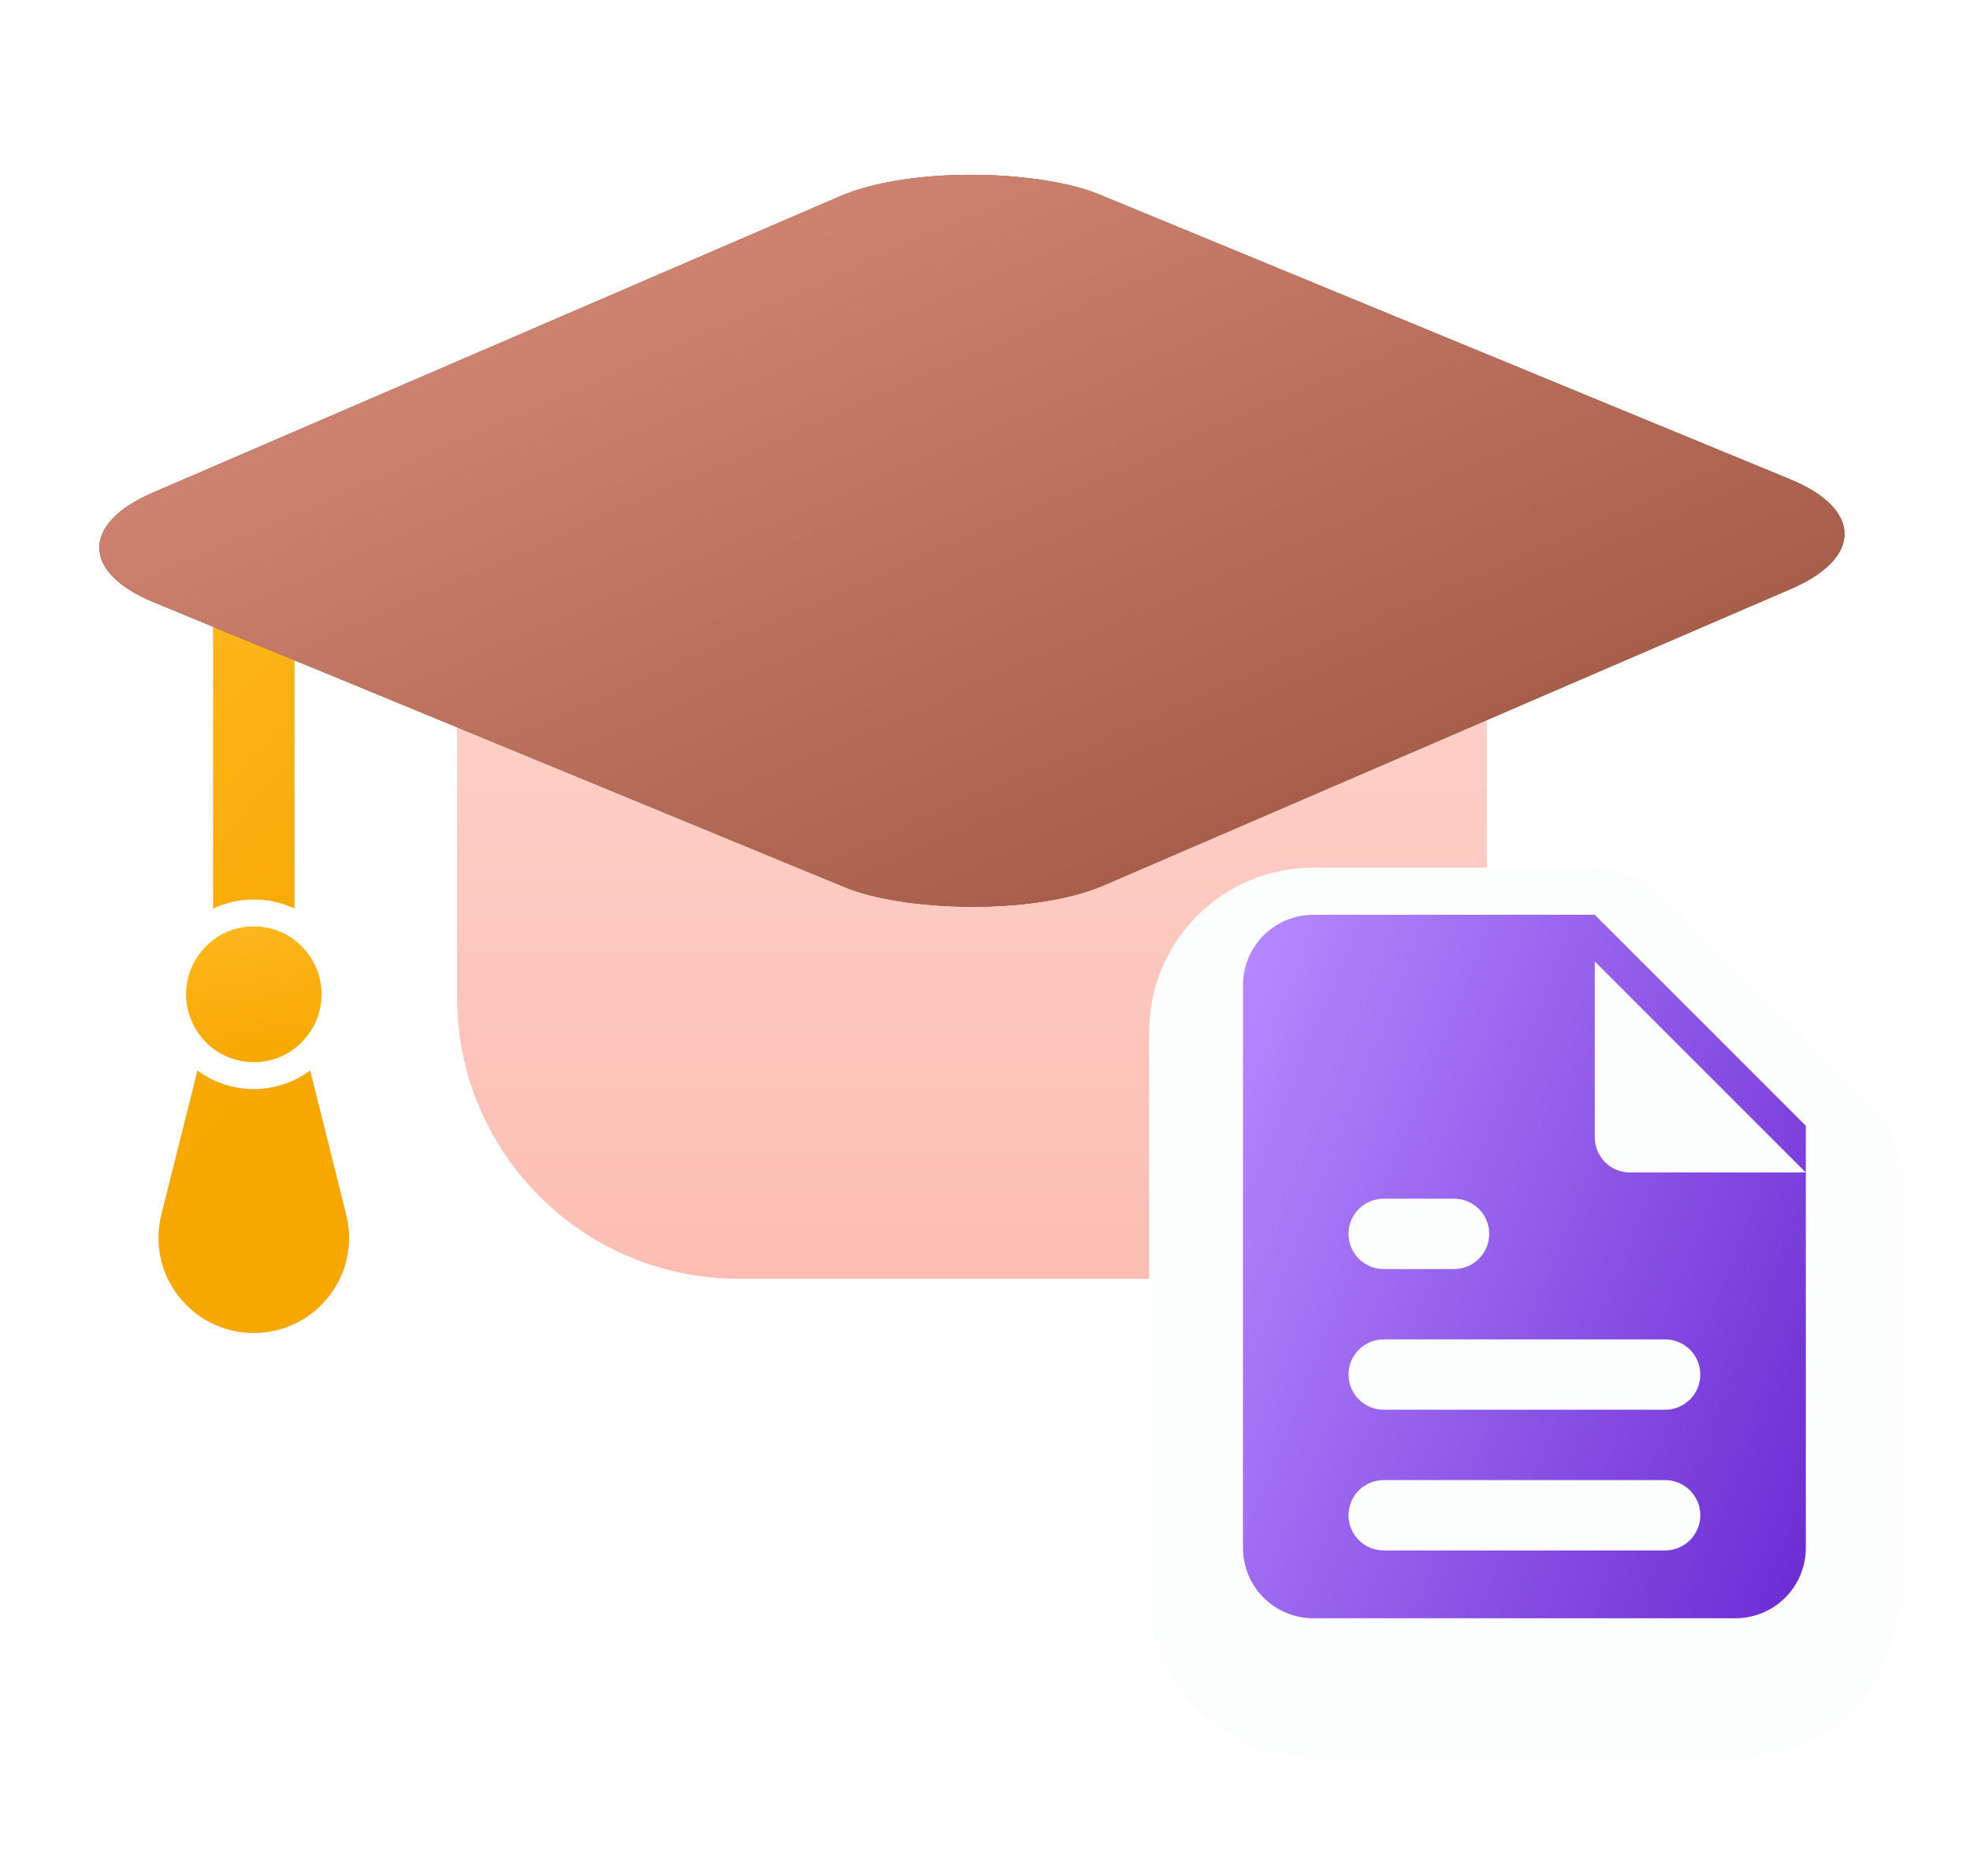
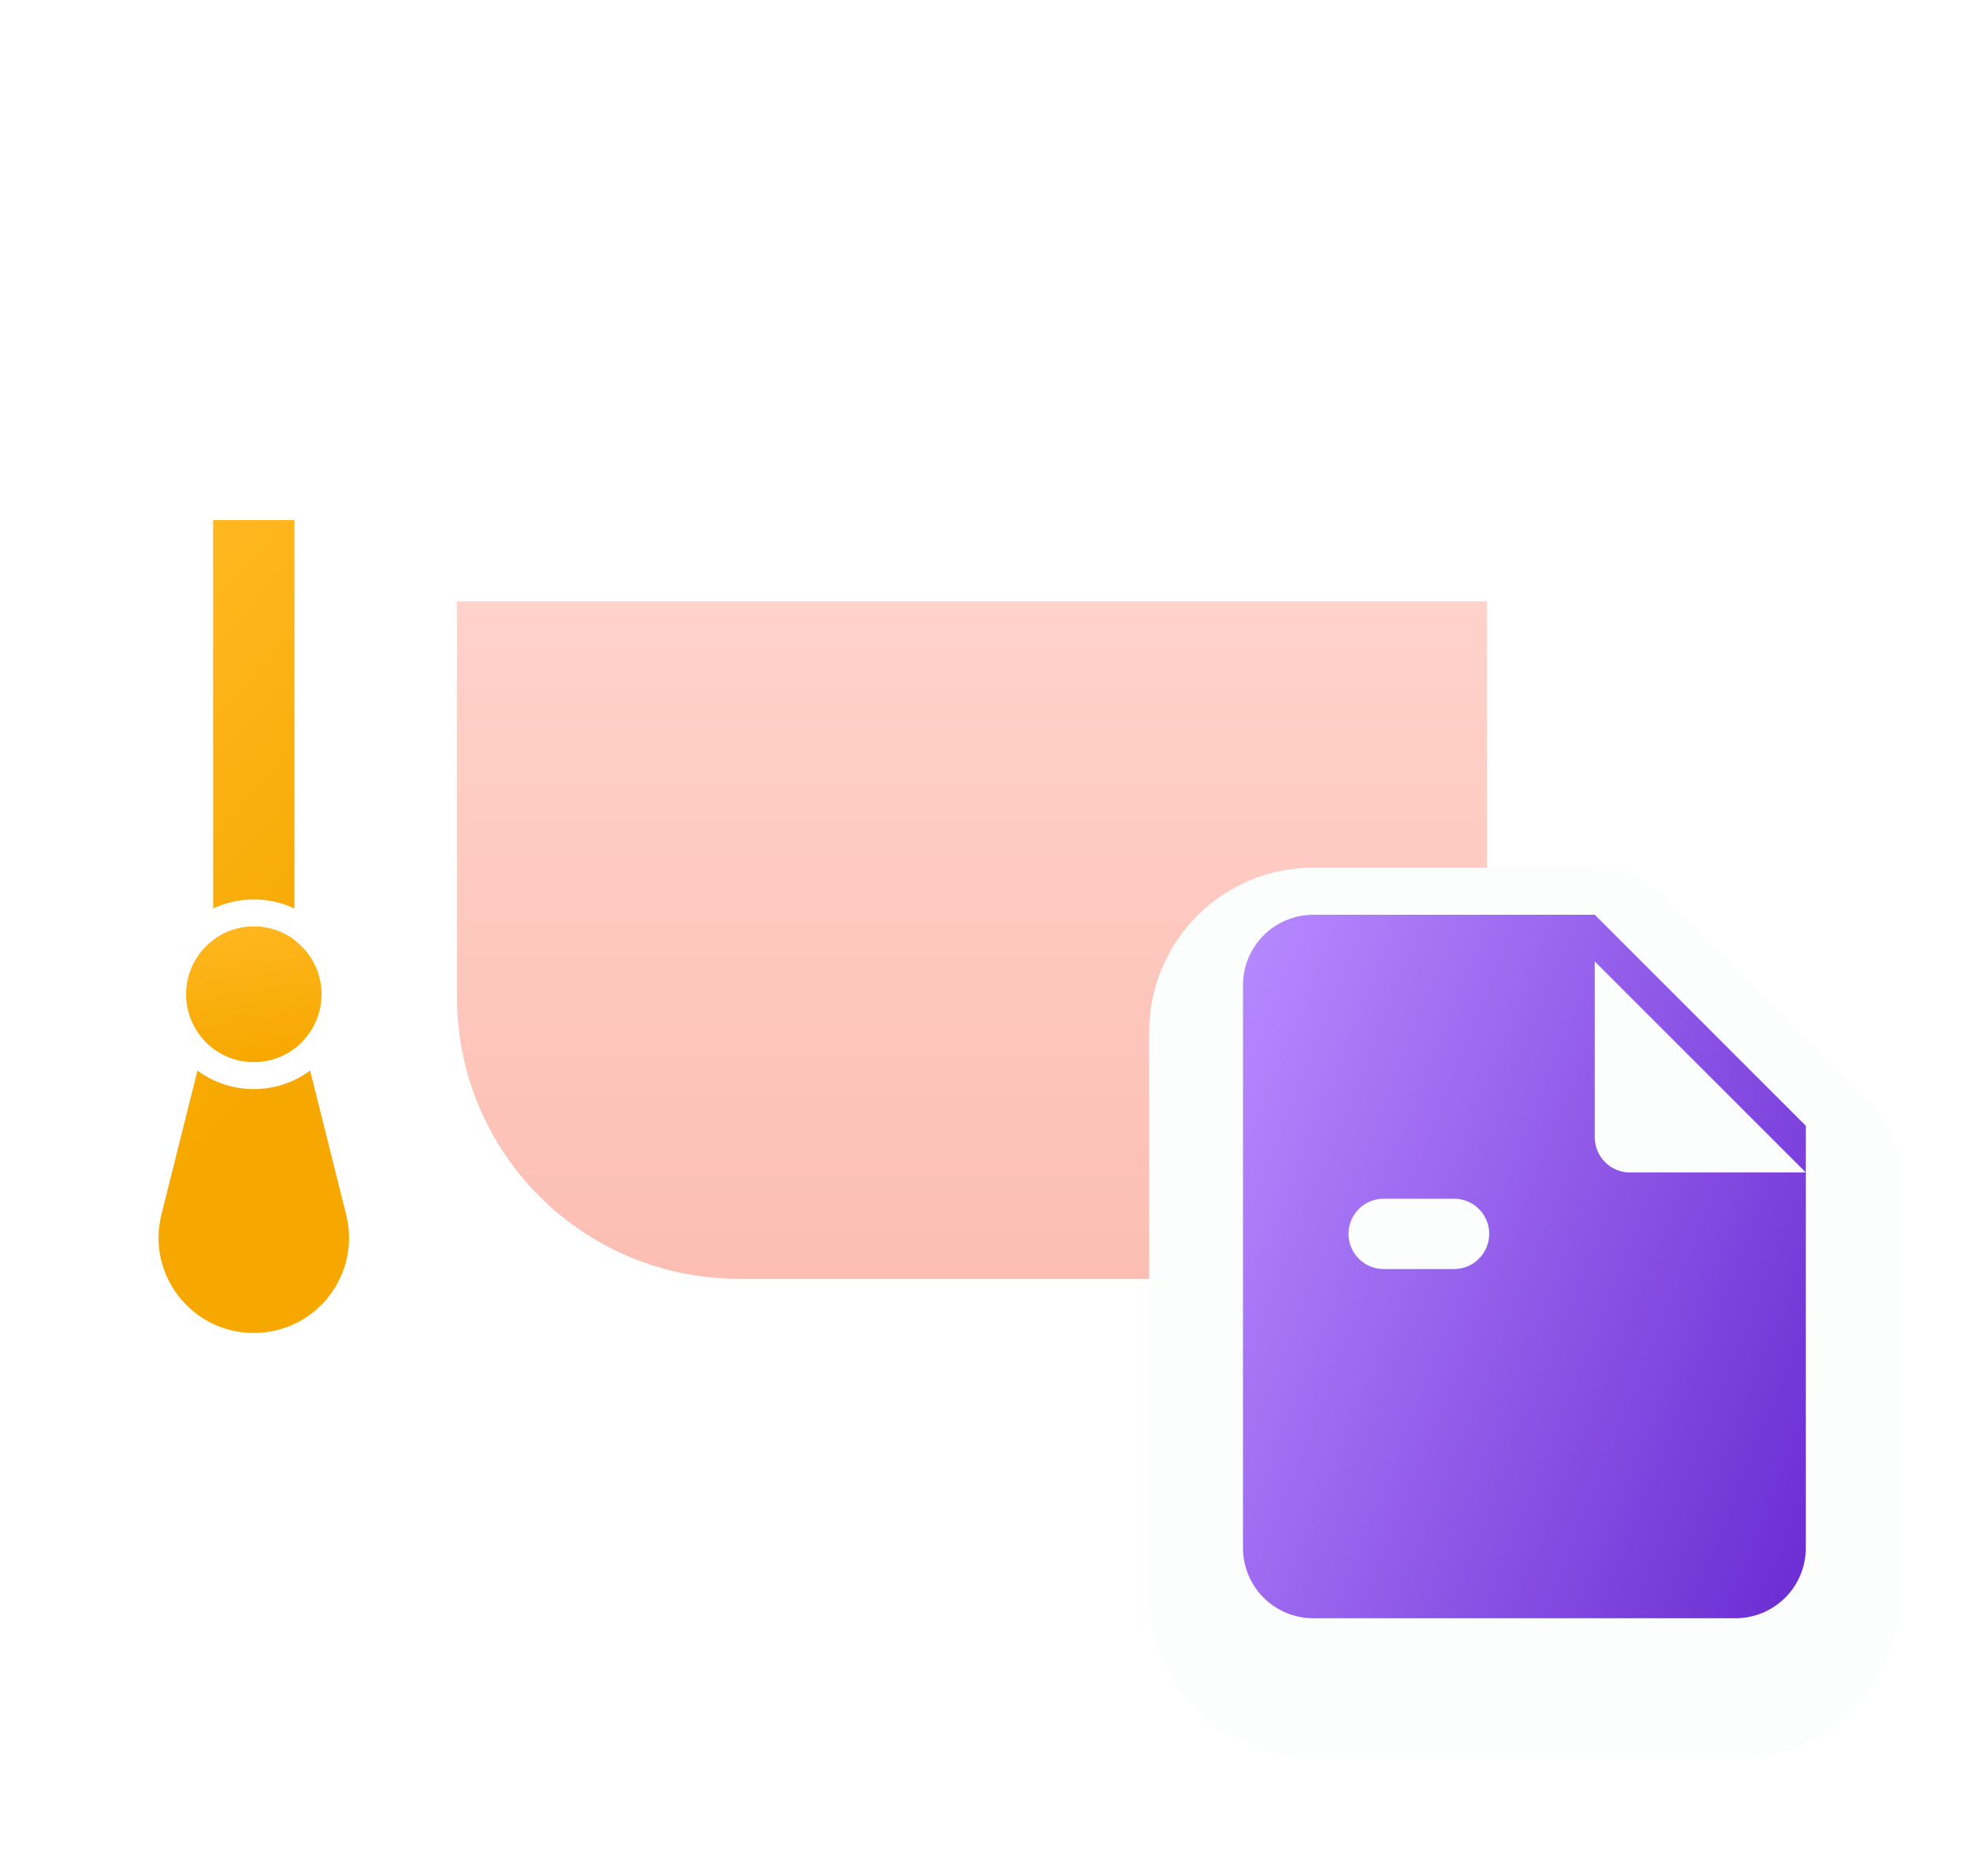
<svg xmlns="http://www.w3.org/2000/svg" width="42" height="40" viewBox="0 0 42 40" fill="none">
  <g filter="url(#filter0_i_1840_29771)">
    <path d="M9.744 13.978H31.7V22.422C31.7 25.736 29.014 28.422 25.7 28.422H15.744C12.431 28.422 9.744 25.736 9.744 22.422V13.978Z" fill="url(#paint0_linear_1840_29771)" />
  </g>
  <g filter="url(#filter1_i_1840_29771)">
-     <path fill-rule="evenodd" clip-rule="evenodd" d="M4.544 11.667H6.278L6.278 19.95C6.015 19.825 5.721 19.756 5.411 19.756C5.101 19.756 4.807 19.825 4.544 19.95L4.544 11.667ZM4.367 22.776L4.544 22.067V20.622C4.786 20.441 5.086 20.333 5.411 20.333C5.736 20.333 6.036 20.441 6.278 20.622V22.067L6.455 22.776C6.192 23.051 5.821 23.222 5.411 23.222C5 23.222 4.63 23.051 4.367 22.776ZM4.21 23.405L3.441 26.478C3.121 27.759 4.09 29 5.411 29C6.732 29 7.701 27.759 7.38 26.478L6.612 23.405C6.276 23.653 5.861 23.8 5.411 23.8C4.961 23.8 4.546 23.653 4.21 23.405Z" fill="#D9D9D9" />
    <path fill-rule="evenodd" clip-rule="evenodd" d="M4.544 11.667H6.278L6.278 19.95C6.015 19.825 5.721 19.756 5.411 19.756C5.101 19.756 4.807 19.825 4.544 19.95L4.544 11.667ZM4.367 22.776L4.544 22.067V20.622C4.786 20.441 5.086 20.333 5.411 20.333C5.736 20.333 6.036 20.441 6.278 20.622V22.067L6.455 22.776C6.192 23.051 5.821 23.222 5.411 23.222C5 23.222 4.63 23.051 4.367 22.776ZM4.21 23.405L3.441 26.478C3.121 27.759 4.09 29 5.411 29C6.732 29 7.701 27.759 7.38 26.478L6.612 23.405C6.276 23.653 5.861 23.8 5.411 23.8C4.961 23.8 4.546 23.653 4.21 23.405Z" fill="url(#paint1_linear_1840_29771)" />
  </g>
  <g filter="url(#filter2_i_1840_29771)">
    <circle cx="5.411" cy="21.778" r="1.444" fill="url(#paint2_linear_1840_29771)" />
  </g>
  <g filter="url(#filter3_ii_1840_29771)">
-     <rect width="21.956" height="21.956" rx="3" transform="matrix(0.918 -0.396 0.924 0.381 0.5 11.695)" fill="url(#paint3_linear_1840_29771)" />
-     <rect width="21.956" height="21.956" rx="3" transform="matrix(0.918 -0.396 0.924 0.381 0.5 11.695)" fill="url(#paint4_linear_1840_29771)" />
-   </g>
+     </g>
  <path fill-rule="evenodd" clip-rule="evenodd" d="M34 20.5H34L38.5 25V34C38.5 34.398 38.342 34.779 38.061 35.061C37.779 35.342 37.398 35.5 37 35.5H28C27.602 35.5 27.221 35.342 26.939 35.061C26.658 34.779 26.5 34.398 26.5 34V22C26.5 21.602 26.658 21.221 26.939 20.939C27.221 20.658 27.602 20.5 28 20.5H34Z" fill="#FCFDFD" />
  <path d="M34 20.5L35.414 19.086C35.039 18.711 34.53 18.5 34 18.5V20.5ZM38.5 25H40.5C40.5 24.47 40.289 23.961 39.914 23.586L38.5 25ZM38.061 35.061L36.646 33.646L36.646 33.646L38.061 35.061ZM26.939 35.061L28.354 33.646L28.354 33.646L26.939 35.061ZM26.939 20.939L28.354 22.354L28.354 22.354L26.939 20.939ZM34 18.5H34V22.5H34V18.5ZM39.914 23.586L35.414 19.086L32.586 21.914L37.086 26.414L39.914 23.586ZM40.5 34V25H36.5V34H40.5ZM39.475 36.475C40.131 35.818 40.5 34.928 40.5 34H36.5C36.5 33.867 36.553 33.74 36.646 33.646L39.475 36.475ZM37 37.5C37.928 37.5 38.819 37.131 39.475 36.475L36.646 33.646C36.74 33.553 36.867 33.5 37 33.5V37.5ZM28 37.5H37V33.5H28V37.5ZM25.525 36.475C26.181 37.131 27.072 37.5 28 37.5V33.5C28.133 33.5 28.26 33.553 28.354 33.646L25.525 36.475ZM24.5 34C24.5 34.928 24.869 35.818 25.525 36.475L28.354 33.646C28.447 33.74 28.5 33.867 28.5 34H24.5ZM24.5 22V34H28.5V22H24.5ZM25.525 19.525C24.869 20.181 24.5 21.072 24.5 22H28.5C28.5 22.133 28.447 22.26 28.354 22.354L25.525 19.525ZM28 18.5C27.072 18.5 26.181 18.869 25.525 19.525L28.354 22.354C28.26 22.447 28.133 22.5 28 22.5V18.5ZM34 18.5H28V22.5H34V18.5Z" fill="#FCFDFD" />
  <g filter="url(#filter4_i_1840_29771)">
    <path d="M34 20.5H28C27.602 20.5 27.221 20.658 26.939 20.939C26.658 21.221 26.5 21.602 26.5 22V34C26.5 34.398 26.658 34.779 26.939 35.061C27.221 35.342 27.602 35.5 28 35.5H37C37.398 35.5 37.779 35.342 38.061 35.061C38.342 34.779 38.5 34.398 38.5 34V25L34 20.5Z" fill="url(#paint5_linear_1840_29771)" />
  </g>
  <path d="M34 20.5V24.25C34 24.664 34.336 25 34.75 25H38.5" fill="#FCFDFD" />
  <g filter="url(#filter5_di_1840_29771)">
-     <path fill-rule="evenodd" clip-rule="evenodd" d="M28.75 28.75C28.75 28.336 29.086 28 29.5 28H35.5C35.914 28 36.25 28.336 36.25 28.75C36.25 29.164 35.914 29.5 35.5 29.5H29.5C29.086 29.5 28.75 29.164 28.75 28.75Z" fill="#FCFDFD" />
-   </g>
+     </g>
  <g filter="url(#filter6_di_1840_29771)">
-     <path fill-rule="evenodd" clip-rule="evenodd" d="M28.75 31.75C28.75 31.336 29.086 31 29.5 31H35.5C35.914 31 36.25 31.336 36.25 31.75C36.25 32.164 35.914 32.5 35.5 32.5H29.5C29.086 32.5 28.75 32.164 28.75 31.75Z" fill="#FCFDFD" />
-   </g>
+     </g>
  <g filter="url(#filter7_di_1840_29771)">
    <path fill-rule="evenodd" clip-rule="evenodd" d="M28.75 25.75C28.75 25.336 29.086 25 29.5 25H31C31.414 25 31.75 25.336 31.75 25.75C31.75 26.164 31.414 26.5 31 26.5H29.5C29.086 26.5 28.75 26.164 28.75 25.75Z" fill="#FCFDFD" />
  </g>
  <defs>
    <filter id="filter0_i_1840_29771" x="9.744" y="12.822" width="21.956" height="15.6" filterUnits="userSpaceOnUse" color-interpolation-filters="sRGB">
      <feFlood flood-opacity="0" result="BackgroundImageFix" />
      <feBlend mode="normal" in="SourceGraphic" in2="BackgroundImageFix" result="shape" />
      <feColorMatrix in="SourceAlpha" type="matrix" values="0 0 0 0 0 0 0 0 0 0 0 0 0 0 0 0 0 0 127 0" result="hardAlpha" />
      <feOffset dy="-1.156" />
      <feGaussianBlur stdDeviation="1.5" />
      <feComposite in2="hardAlpha" operator="arithmetic" k2="-1" k3="1" />
      <feColorMatrix type="matrix" values="0 0 0 0 1 0 0 0 0 0.656 0 0 0 0 0.583 0 0 0 1 0" />
      <feBlend mode="normal" in2="shape" result="effect1_innerShadow_1840_29771" />
    </filter>
    <filter id="filter1_i_1840_29771" x="3.38" y="11.089" width="4.062" height="17.911" filterUnits="userSpaceOnUse" color-interpolation-filters="sRGB">
      <feFlood flood-opacity="0" result="BackgroundImageFix" />
      <feBlend mode="normal" in="SourceGraphic" in2="BackgroundImageFix" result="shape" />
      <feColorMatrix in="SourceAlpha" type="matrix" values="0 0 0 0 0 0 0 0 0 0 0 0 0 0 0 0 0 0 127 0" result="hardAlpha" />
      <feOffset dy="-0.578" />
      <feGaussianBlur stdDeviation="0.289" />
      <feComposite in2="hardAlpha" operator="arithmetic" k2="-1" k3="1" />
      <feColorMatrix type="matrix" values="0 0 0 0 0.984 0 0 0 0 0.507 0 0 0 0 0.067 0 0 0 1 0" />
      <feBlend mode="normal" in2="shape" result="effect1_innerShadow_1840_29771" />
    </filter>
    <filter id="filter2_i_1840_29771" x="3.967" y="19.756" width="2.889" height="3.467" filterUnits="userSpaceOnUse" color-interpolation-filters="sRGB">
      <feFlood flood-opacity="0" result="BackgroundImageFix" />
      <feBlend mode="normal" in="SourceGraphic" in2="BackgroundImageFix" result="shape" />
      <feColorMatrix in="SourceAlpha" type="matrix" values="0 0 0 0 0 0 0 0 0 0 0 0 0 0 0 0 0 0 127 0" result="hardAlpha" />
      <feOffset dy="-0.578" />
      <feGaussianBlur stdDeviation="0.289" />
      <feComposite in2="hardAlpha" operator="arithmetic" k2="-1" k3="1" />
      <feColorMatrix type="matrix" values="0 0 0 0 0.984 0 0 0 0 0.514 0 0 0 0 0.063 0 0 0 1 0" />
      <feBlend mode="normal" in2="shape" result="effect1_innerShadow_1840_29771" />
    </filter>
    <filter id="filter3_ii_1840_29771" x="2.119" y="2.527" width="37.218" height="18.014" filterUnits="userSpaceOnUse" color-interpolation-filters="sRGB">
      <feFlood flood-opacity="0" result="BackgroundImageFix" />
      <feBlend mode="normal" in="SourceGraphic" in2="BackgroundImageFix" result="shape" />
      <feColorMatrix in="SourceAlpha" type="matrix" values="0 0 0 0 0 0 0 0 0 0 0 0 0 0 0 0 0 0 127 0" result="hardAlpha" />
      <feOffset dy="-1.156" />
      <feGaussianBlur stdDeviation="0.578" />
      <feComposite in2="hardAlpha" operator="arithmetic" k2="-1" k3="1" />
      <feColorMatrix type="matrix" values="0 0 0 0 0 0 0 0 0 0 0 0 0 0 0 0 0 0 0.25 0" />
      <feBlend mode="normal" in2="shape" result="effect1_innerShadow_1840_29771" />
      <feColorMatrix in="SourceAlpha" type="matrix" values="0 0 0 0 0 0 0 0 0 0 0 0 0 0 0 0 0 0 127 0" result="hardAlpha" />
      <feOffset dy="1.156" />
      <feGaussianBlur stdDeviation="0.578" />
      <feComposite in2="hardAlpha" operator="arithmetic" k2="-1" k3="1" />
      <feColorMatrix type="matrix" values="0 0 0 0 0.846 0 0 0 0 0.579 0 0 0 0 0.511 0 0 0 1 0" />
      <feBlend mode="normal" in2="effect1_innerShadow_1840_29771" result="effect2_innerShadow_1840_29771" />
    </filter>
    <filter id="filter4_i_1840_29771" x="26.5" y="19.505" width="12" height="15.995" filterUnits="userSpaceOnUse" color-interpolation-filters="sRGB">
      <feFlood flood-opacity="0" result="BackgroundImageFix" />
      <feBlend mode="normal" in="SourceGraphic" in2="BackgroundImageFix" result="shape" />
      <feColorMatrix in="SourceAlpha" type="matrix" values="0 0 0 0 0 0 0 0 0 0 0 0 0 0 0 0 0 0 127 0" result="hardAlpha" />
      <feOffset dy="-0.995" />
      <feGaussianBlur stdDeviation="0.497" />
      <feComposite in2="hardAlpha" operator="arithmetic" k2="-1" k3="1" />
      <feColorMatrix type="matrix" values="0 0 0 0 0.377 0 0 0 0 0.108 0 0 0 0 0.812 0 0 0 1 0" />
      <feBlend mode="normal" in2="shape" result="effect1_innerShadow_1840_29771" />
    </filter>
    <filter id="filter5_di_1840_29771" x="28.044" y="27.5" width="8.912" height="3.765" filterUnits="userSpaceOnUse" color-interpolation-filters="sRGB">
      <feFlood flood-opacity="0" result="BackgroundImageFix" />
      <feColorMatrix in="SourceAlpha" type="matrix" values="0 0 0 0 0 0 0 0 0 0 0 0 0 0 0 0 0 0 127 0" result="hardAlpha" />
      <feOffset dy="1.059" />
      <feGaussianBlur stdDeviation="0.353" />
      <feComposite in2="hardAlpha" operator="out" />
      <feColorMatrix type="matrix" values="0 0 0 0 0 0 0 0 0 0 0 0 0 0 0 0 0 0 0.25 0" />
      <feBlend mode="normal" in2="BackgroundImageFix" result="effect1_dropShadow_1840_29771" />
      <feBlend mode="normal" in="SourceGraphic" in2="effect1_dropShadow_1840_29771" result="shape" />
      <feColorMatrix in="SourceAlpha" type="matrix" values="0 0 0 0 0 0 0 0 0 0 0 0 0 0 0 0 0 0 127 0" result="hardAlpha" />
      <feOffset dy="-0.5" />
      <feGaussianBlur stdDeviation="0.25" />
      <feComposite in2="hardAlpha" operator="arithmetic" k2="-1" k3="1" />
      <feColorMatrix type="matrix" values="0 0 0 0 0.513 0 0 0 0 0.729 0 0 0 0 0.838 0 0 0 1 0" />
      <feBlend mode="normal" in2="shape" result="effect2_innerShadow_1840_29771" />
    </filter>
    <filter id="filter6_di_1840_29771" x="28.044" y="30.5" width="8.912" height="3.765" filterUnits="userSpaceOnUse" color-interpolation-filters="sRGB">
      <feFlood flood-opacity="0" result="BackgroundImageFix" />
      <feColorMatrix in="SourceAlpha" type="matrix" values="0 0 0 0 0 0 0 0 0 0 0 0 0 0 0 0 0 0 127 0" result="hardAlpha" />
      <feOffset dy="1.059" />
      <feGaussianBlur stdDeviation="0.353" />
      <feComposite in2="hardAlpha" operator="out" />
      <feColorMatrix type="matrix" values="0 0 0 0 0 0 0 0 0 0 0 0 0 0 0 0 0 0 0.25 0" />
      <feBlend mode="normal" in2="BackgroundImageFix" result="effect1_dropShadow_1840_29771" />
      <feBlend mode="normal" in="SourceGraphic" in2="effect1_dropShadow_1840_29771" result="shape" />
      <feColorMatrix in="SourceAlpha" type="matrix" values="0 0 0 0 0 0 0 0 0 0 0 0 0 0 0 0 0 0 127 0" result="hardAlpha" />
      <feOffset dy="-0.5" />
      <feGaussianBlur stdDeviation="0.25" />
      <feComposite in2="hardAlpha" operator="arithmetic" k2="-1" k3="1" />
      <feColorMatrix type="matrix" values="0 0 0 0 0.513 0 0 0 0 0.729 0 0 0 0 0.838 0 0 0 1 0" />
      <feBlend mode="normal" in2="shape" result="effect2_innerShadow_1840_29771" />
    </filter>
    <filter id="filter7_di_1840_29771" x="28.044" y="24.5" width="4.412" height="3.765" filterUnits="userSpaceOnUse" color-interpolation-filters="sRGB">
      <feFlood flood-opacity="0" result="BackgroundImageFix" />
      <feColorMatrix in="SourceAlpha" type="matrix" values="0 0 0 0 0 0 0 0 0 0 0 0 0 0 0 0 0 0 127 0" result="hardAlpha" />
      <feOffset dy="1.059" />
      <feGaussianBlur stdDeviation="0.353" />
      <feComposite in2="hardAlpha" operator="out" />
      <feColorMatrix type="matrix" values="0 0 0 0 0 0 0 0 0 0 0 0 0 0 0 0 0 0 0.25 0" />
      <feBlend mode="normal" in2="BackgroundImageFix" result="effect1_dropShadow_1840_29771" />
      <feBlend mode="normal" in="SourceGraphic" in2="effect1_dropShadow_1840_29771" result="shape" />
      <feColorMatrix in="SourceAlpha" type="matrix" values="0 0 0 0 0 0 0 0 0 0 0 0 0 0 0 0 0 0 127 0" result="hardAlpha" />
      <feOffset dy="-0.5" />
      <feGaussianBlur stdDeviation="0.25" />
      <feComposite in2="hardAlpha" operator="arithmetic" k2="-1" k3="1" />
      <feColorMatrix type="matrix" values="0 0 0 0 0.513 0 0 0 0 0.729 0 0 0 0 0.838 0 0 0 1 0" />
      <feBlend mode="normal" in2="shape" result="effect2_innerShadow_1840_29771" />
    </filter>
    <linearGradient id="paint0_linear_1840_29771" x1="20.722" y1="13.978" x2="20.722" y2="28.422" gradientUnits="userSpaceOnUse">
      <stop stop-color="#FFD2CA" />
      <stop offset="1" stop-color="#FCBEB3" />
    </linearGradient>
    <linearGradient id="paint1_linear_1840_29771" x1="5.337" y1="9.675" x2="12.402" y2="16.035" gradientUnits="userSpaceOnUse">
      <stop stop-color="#FFB923" />
      <stop offset="1" stop-color="#F7A800" />
    </linearGradient>
    <linearGradient id="paint2_linear_1840_29771" x1="5.288" y1="19.859" x2="5.812" y2="23.159" gradientUnits="userSpaceOnUse">
      <stop stop-color="#FFB923" />
      <stop offset="1" stop-color="#F7A800" />
    </linearGradient>
    <linearGradient id="paint3_linear_1840_29771" x1="18.8" y1="-5.549" x2="-7.406" y2="23.108" gradientUnits="userSpaceOnUse">
      <stop stop-color="#743323" />
      <stop offset="1" stop-color="#502318" />
    </linearGradient>
    <linearGradient id="paint4_linear_1840_29771" x1="10.819" y1="-0.516" x2="11.036" y2="22.496" gradientUnits="userSpaceOnUse">
      <stop stop-color="#CD8370" />
      <stop offset="1" stop-color="#A65D4A" />
    </linearGradient>
    <linearGradient id="paint5_linear_1840_29771" x1="27.643" y1="17.864" x2="43.454" y2="24.194" gradientUnits="userSpaceOnUse">
      <stop stop-color="#B78AFF" />
      <stop offset="1" stop-color="#6929D1" />
    </linearGradient>
  </defs>
</svg>